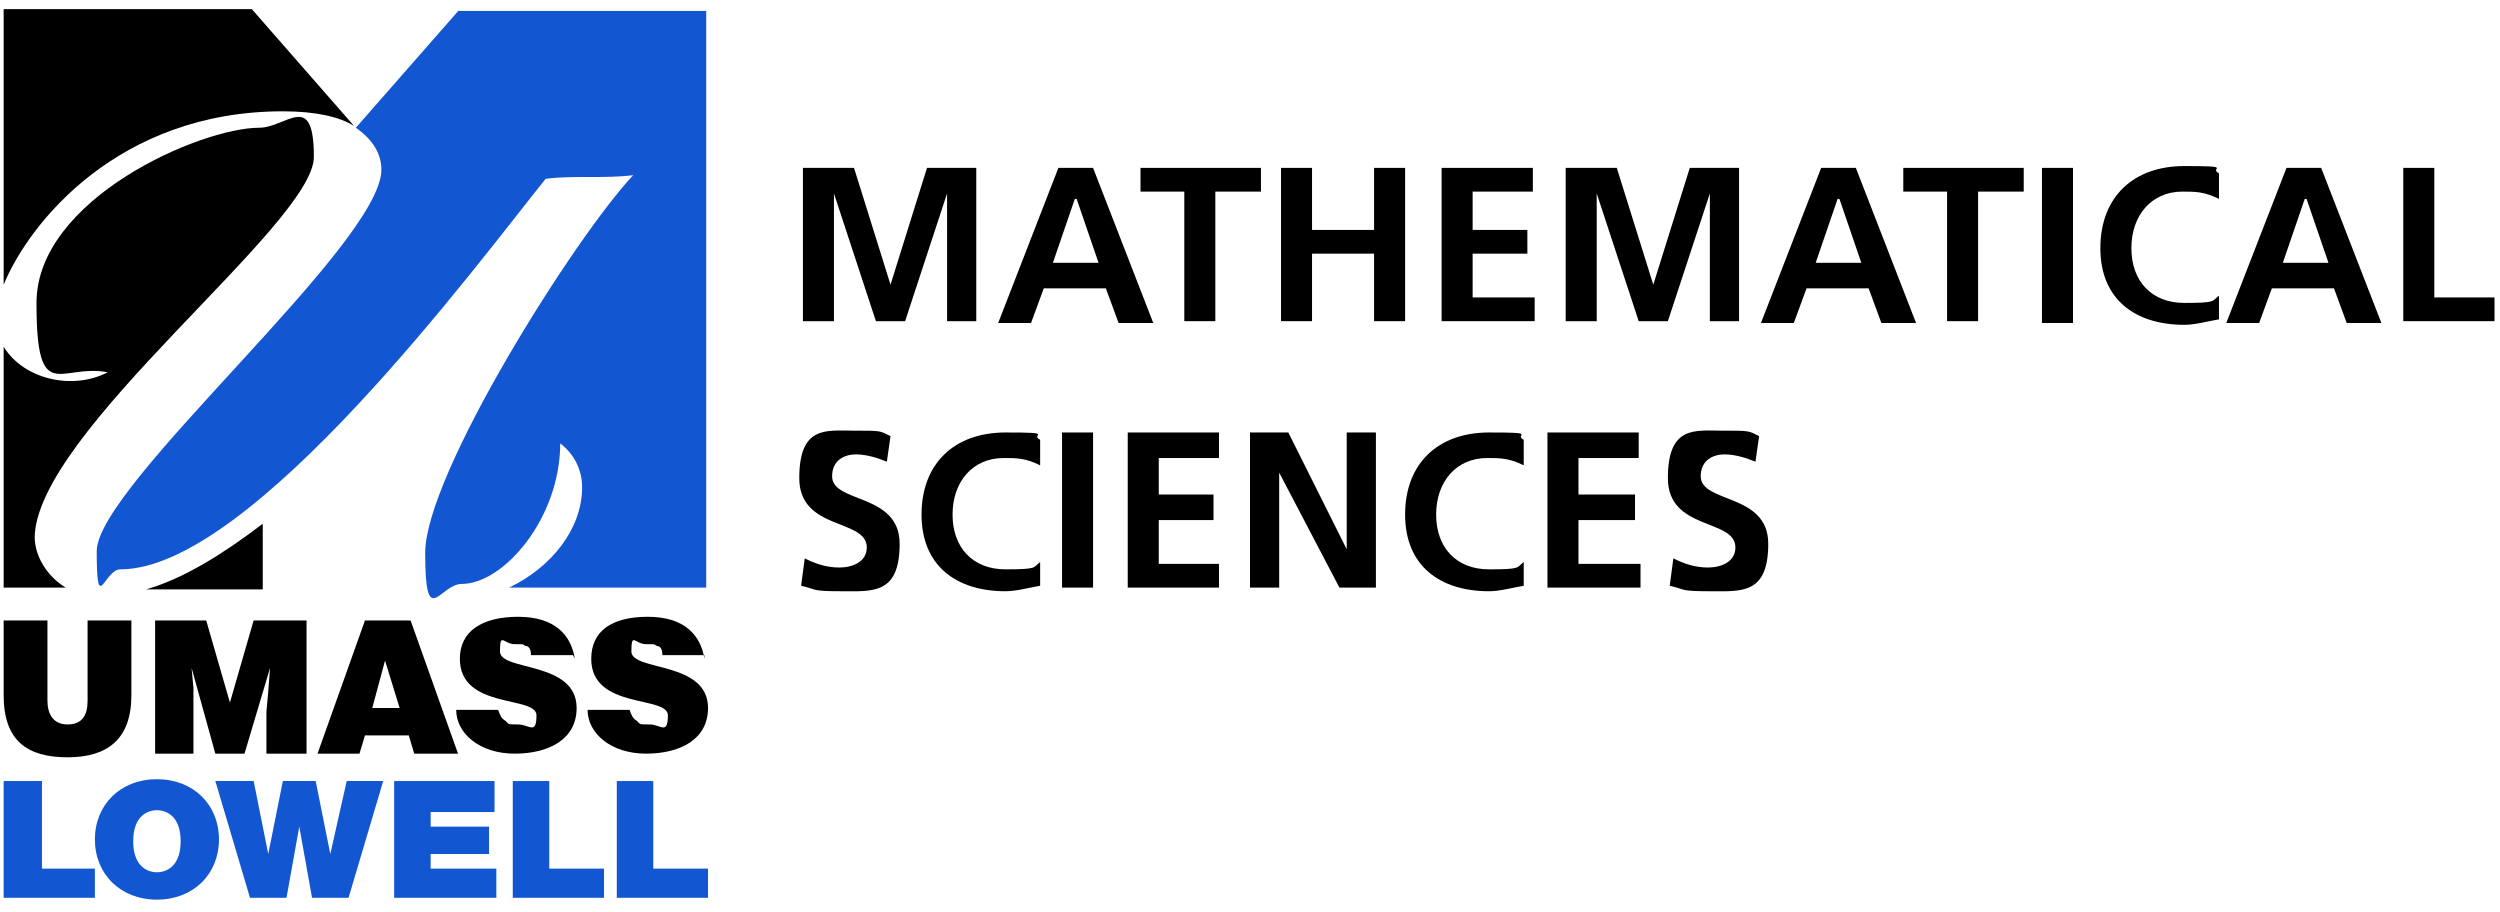
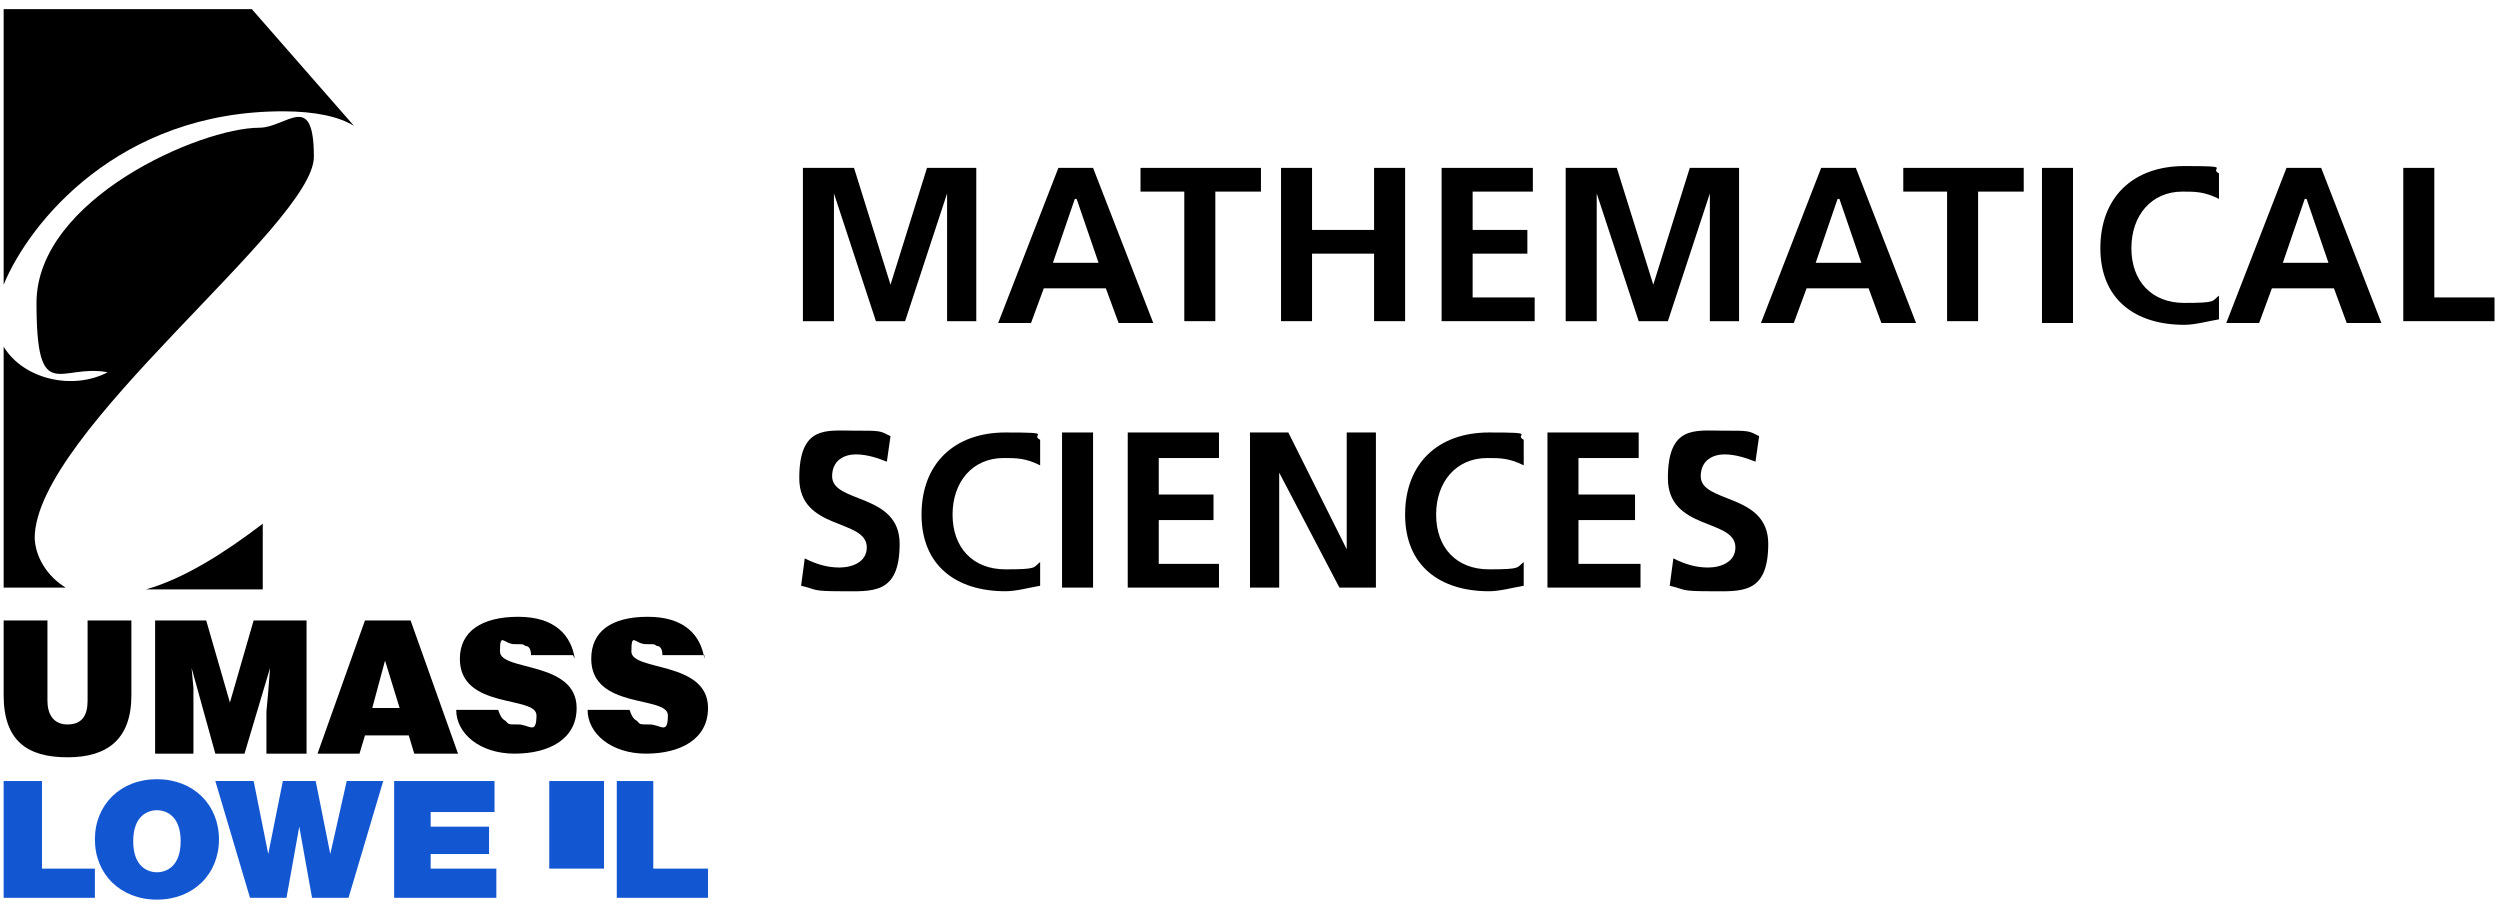
<svg xmlns="http://www.w3.org/2000/svg" width="137" height="50" viewBox="0 0 137 50" fill="none">
  <path d="M44 9.2H46.8L48.8 15.6L50.8 9.2H53.5V17.6H51.9V10.6L49.6 17.6H48L45.7 10.6V10.7V17.6H44V9.2Z" fill="black" />
  <path d="M58 9.2H59.9L63.2 17.7H61.3L60.6 15.8H57.2L56.5 17.7H54.7L58 9.2ZM58.9 10.9L57.7 14.4H60.2L59 10.9H58.9Z" fill="black" />
  <path d="M64.9 10.5H62.5V9.2H69.1V10.5H66.6V17.6H64.9V10.5Z" fill="black" />
  <path d="M70.2 9.2H71.9V12.6H75.3V9.2H77V17.6H75.3V13.9H71.9V17.6H70.2V9.2Z" fill="black" />
  <path d="M79 9.2H84V10.5H80.7V12.6H83.7V13.9H80.7V16.3H84.1V17.6H79V9.2Z" fill="black" />
  <path d="M85.8 9.2H88.6L90.6 15.6L92.6 9.2H95.3V17.6H93.7V10.6L91.4 17.6H89.8L87.5 10.6V10.7V17.6H85.8V9.2Z" fill="black" />
  <path d="M99.8 9.2H101.7L105 17.7H103.1L102.4 15.8H99L98.3 17.7H96.5L99.8 9.2ZM100.7 10.9L99.5 14.4H102L100.8 10.9H100.7Z" fill="black" />
  <path d="M106.7 10.5H104.3V9.2H110.9V10.5H108.4V17.6H106.7V10.5Z" fill="black" />
  <path d="M113.6 9.2H111.9V17.7H113.6V9.2Z" fill="black" />
  <path d="M121.6 17.5C121 17.6 120.3 17.8 119.7 17.8C117 17.8 115.1 16.4 115.1 13.6C115.1 10.8 116.9 9.1 119.7 9.1C122.5 9.1 121 9.2 121.6 9.5V10.9C120.8 10.5 120.3 10.5 119.6 10.5C117.9 10.5 116.8 11.8 116.8 13.6C116.8 15.4 117.9 16.6 119.7 16.6C121.5 16.6 121.2 16.5 121.6 16.2V17.6V17.5Z" fill="black" />
  <path d="M125.3 9.2H127.2L130.5 17.7H128.6L127.9 15.8H124.5L123.8 17.7H122L125.3 9.2ZM126.3 10.9L125.1 14.4H127.6L126.4 10.9H126.3Z" fill="black" />
  <path d="M131.7 9.2H133.4V16.3H136.7V17.6H131.7V9.2Z" fill="black" />
  <path d="M48.6 25.3C48.1 25.1 47.5 24.9 46.9 24.9C46.3 24.9 45.6 25.2 45.6 26.1C45.6 27.6 49.3 27 49.3 29.8C49.3 32.6 47.8 32.4 46.1 32.4C44.4 32.4 44.8 32.3 43.9 32.1L44.1 30.6C44.7 30.9 45.3 31.1 46 31.1C46.7 31.1 47.5 30.8 47.5 30C47.5 28.4 43.8 29.1 43.8 26.2C43.8 23.3 45.3 23.6 46.8 23.6C48.3 23.6 48.2 23.6 48.8 23.9L48.6 25.3Z" fill="black" />
  <path d="M57 32.1C56.4 32.2 55.7 32.4 55.1 32.4C52.4 32.4 50.5 31 50.5 28.2C50.5 25.4 52.3 23.7 55.1 23.7C57.9 23.7 56.4 23.8 57 24.1V25.5C56.2 25.1 55.7 25.1 55 25.1C53.3 25.1 52.2 26.4 52.2 28.2C52.2 30 53.3 31.2 55.1 31.2C56.9 31.2 56.6 31.1 57 30.8V32.2V32.1Z" fill="black" />
  <path d="M59.9 23.7H58.2V32.2H59.9V23.7Z" fill="black" />
  <path d="M61.8 23.7H66.8V25.1H63.5V27.1H66.5V28.5H63.5V30.9H66.8V32.2H61.8V23.7Z" fill="black" />
  <path d="M68.5 23.7H70.6L73.8 30.1V23.7H75.4V32.2H73.4L70.1 25.9V32.2H68.5V23.7Z" fill="black" />
  <path d="M83.5 32.1C82.9 32.2 82.2 32.4 81.6 32.4C78.9 32.4 77 31 77 28.2C77 25.4 78.8 23.7 81.6 23.7C84.4 23.7 82.9 23.8 83.5 24.1V25.5C82.7 25.1 82.2 25.1 81.5 25.1C79.8 25.1 78.7 26.4 78.7 28.2C78.7 30 79.8 31.2 81.6 31.2C83.4 31.2 83.1 31.1 83.5 30.8V32.2V32.1Z" fill="black" />
  <path d="M84.8 23.7H89.8V25.1H86.5V27.1H89.6V28.5H86.5V30.9H89.9V32.2H84.8V23.7Z" fill="black" />
  <path d="M96.2 25.3C95.7 25.1 95.1 24.9 94.5 24.9C93.9 24.9 93.2 25.2 93.2 26.1C93.2 27.6 96.9 27 96.9 29.8C96.9 32.6 95.4 32.4 93.7 32.4C92 32.4 92.4 32.3 91.5 32.1L91.7 30.6C92.3 30.9 92.9 31.1 93.6 31.1C94.3 31.1 95.1 30.8 95.1 30C95.1 28.4 91.4 29.1 91.4 26.2C91.4 23.3 92.9 23.6 94.4 23.6C95.9 23.6 95.8 23.6 96.4 23.9L96.2 25.3Z" fill="black" />
  <path d="M1.9 29.5C1.9 23.7 17.2 12.3 17.2 8.6C17.2 4.9 15.7 7 14.2 7C11 7 2 10.9 2 16.6C2 22.3 3.3 19.9 5.9 20.4C4 21.4 1.3 20.8 0.2 19V32.2H3.6C2.6 31.6 1.9 30.5 1.9 29.4" fill="black" />
  <path d="M15.5 6.1C17.3 6.1 18.6 6.4 19.4 6.9L13.8 0.5H0.2V15.6C1.6 12.2 6.5 6.1 15.5 6.1Z" fill="black" />
  <path d="M8 32.3H14.399V28.7C12.3 30.3 10.1 31.7 8 32.3Z" fill="black" />
-   <path d="M25.2 0.5L19.5 7C20.5 7.7 20.9 8.5 20.9 9.3C20.9 13.4 5.3 26.6 5.3 30.2C5.3 33.8 5.7 31.2 6.6 31.2C13.8 31.2 26.2 14.4 29.9 9.8C31.4 9.6 33.1 9.8 34.7 9.6C31.5 13 23.3 26 23.3 30.3C23.3 34.6 24.1 32 25.3 32C27.6 32 30.7 28.4 30.7 24.3C31.5 24.9 31.9 25.8 31.9 26.7C31.9 29 30.2 31.1 27.9 32.2H38.7V0.6H25.1L25.2 0.5Z" fill="#1257D1" />
  <path d="M0.2 38.1C0.2 40.6 1.5 41.5 3.7 41.5C5.9 41.5 7.2 40.5 7.2 38.1V34H4.8V38.4C4.8 39.2 4.5 39.7 3.7 39.7C2.9 39.7 2.6 39.1 2.6 38.4V34H0.2V38.1Z" fill="black" />
  <path d="M10.6 41.3V38.8V37.7L10.499 36.6L11.8 41.3H13.399L14.8 36.6L14.7 37.9L14.6 39V41.3H16.799V34H13.899L12.6 38.5L11.3 34H8.5V41.3H10.6Z" fill="black" />
  <path d="M20.4 38.8L21.1 36.2L21.9 38.8H20.4ZM22.4 34H20L17.4 41.3H19.7L20 40.3H22.4L22.7 41.3H25.1L22.5 34H22.4Z" fill="black" />
  <path d="M31.5 36.1C31.299 34.8 30.399 33.8 28.399 33.8C26.399 33.8 25.2 34.6 25.2 36.1C25.2 38.9 29.399 38.1 29.399 39.2C29.399 40.3 29 39.7 28.399 39.7C27.799 39.7 27.899 39.7 27.7 39.5C27.5 39.4 27.399 39.2 27.299 38.9H25C25 40.2 26.299 41.3 28.2 41.3C30.099 41.3 31.599 40.5 31.599 38.8C31.599 36.2 27.399 36.8 27.399 35.7C27.399 34.6 27.599 35.3 28.2 35.3C28.799 35.3 28.599 35.3 28.799 35.4C29 35.4 29.099 35.6 29.099 35.9H31.399L31.5 36.1Z" fill="black" />
  <path d="M38.6 36.1C38.4 34.8 37.5 33.8 35.5 33.8C33.5 33.8 32.4 34.6 32.4 36.1C32.4 38.9 36.6 38.1 36.6 39.2C36.6 40.3 36.2 39.7 35.6 39.7C35 39.7 35.1 39.7 34.9 39.5C34.7 39.4 34.6 39.2 34.5 38.9H32.2C32.2 40.2 33.5 41.3 35.4 41.3C37.3 41.3 38.8 40.5 38.8 38.8C38.8 36.2 34.6 36.8 34.6 35.7C34.6 34.6 34.8 35.3 35.4 35.3C36 35.3 35.8 35.3 36 35.4C36.2 35.4 36.3 35.6 36.3 35.9H38.6V36.1Z" fill="black" />
  <path d="M0.2 42.8V49.2H5.2V47.6H2.3V42.8H0.2Z" fill="#1257D1" />
  <path d="M8.6 47.8C9.1 47.8 9.9 47.5 9.9 46.1C9.9 44.7 9.1 44.4 8.6 44.4C8.1 44.4 7.3 44.7 7.3 46.1C7.3 47.5 8.1 47.8 8.6 47.8ZM8.6 42.7C10.6 42.7 12 44.1 12 46C12 47.9 10.6 49.3 8.6 49.3C6.6 49.3 5.2 47.9 5.2 46C5.2 44.1 6.6 42.7 8.6 42.7Z" fill="#1257D1" />
  <path d="M19 42.8L18.1 46.8L17.3 42.8H15.5L14.7 46.8L13.9 42.8H11.8L13.7 49.2H15.7L16.4 45.3L17.1 49.2H19.1L21 42.8H19Z" fill="#1257D1" />
  <path d="M21.6 42.8V49.2H27.2V47.6H23.6V46.8H26.8V45.3H23.6V44.5H27.1V42.8H21.6Z" fill="#1257D1" />
-   <path d="M28.1 42.8V49.2H33.1V47.6H30.1V42.8H28.1Z" fill="#1257D1" />
+   <path d="M28.1 42.8H33.1V47.6H30.1V42.8H28.1Z" fill="#1257D1" />
  <path d="M33.8 42.8V49.2H38.8V47.6H35.8V42.8H33.8Z" fill="#1257D1" />
</svg>